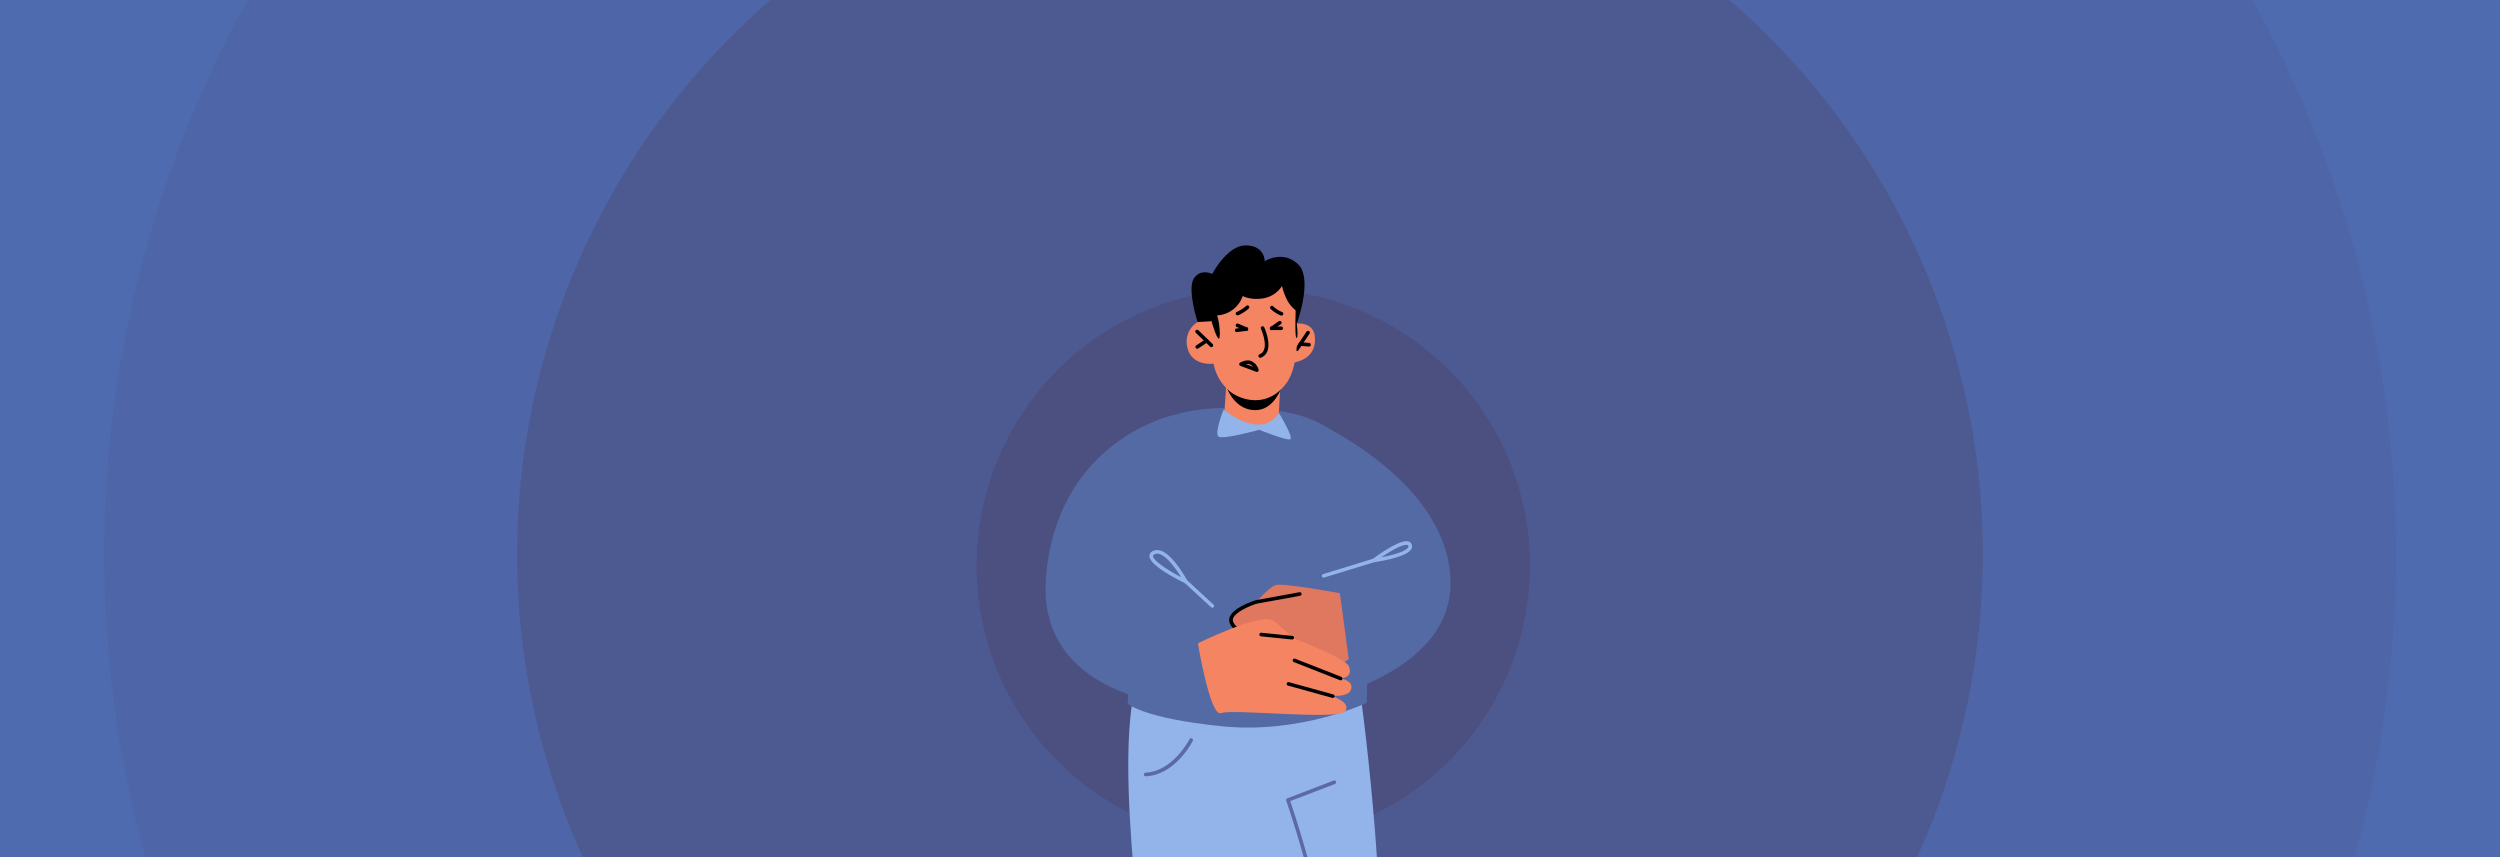
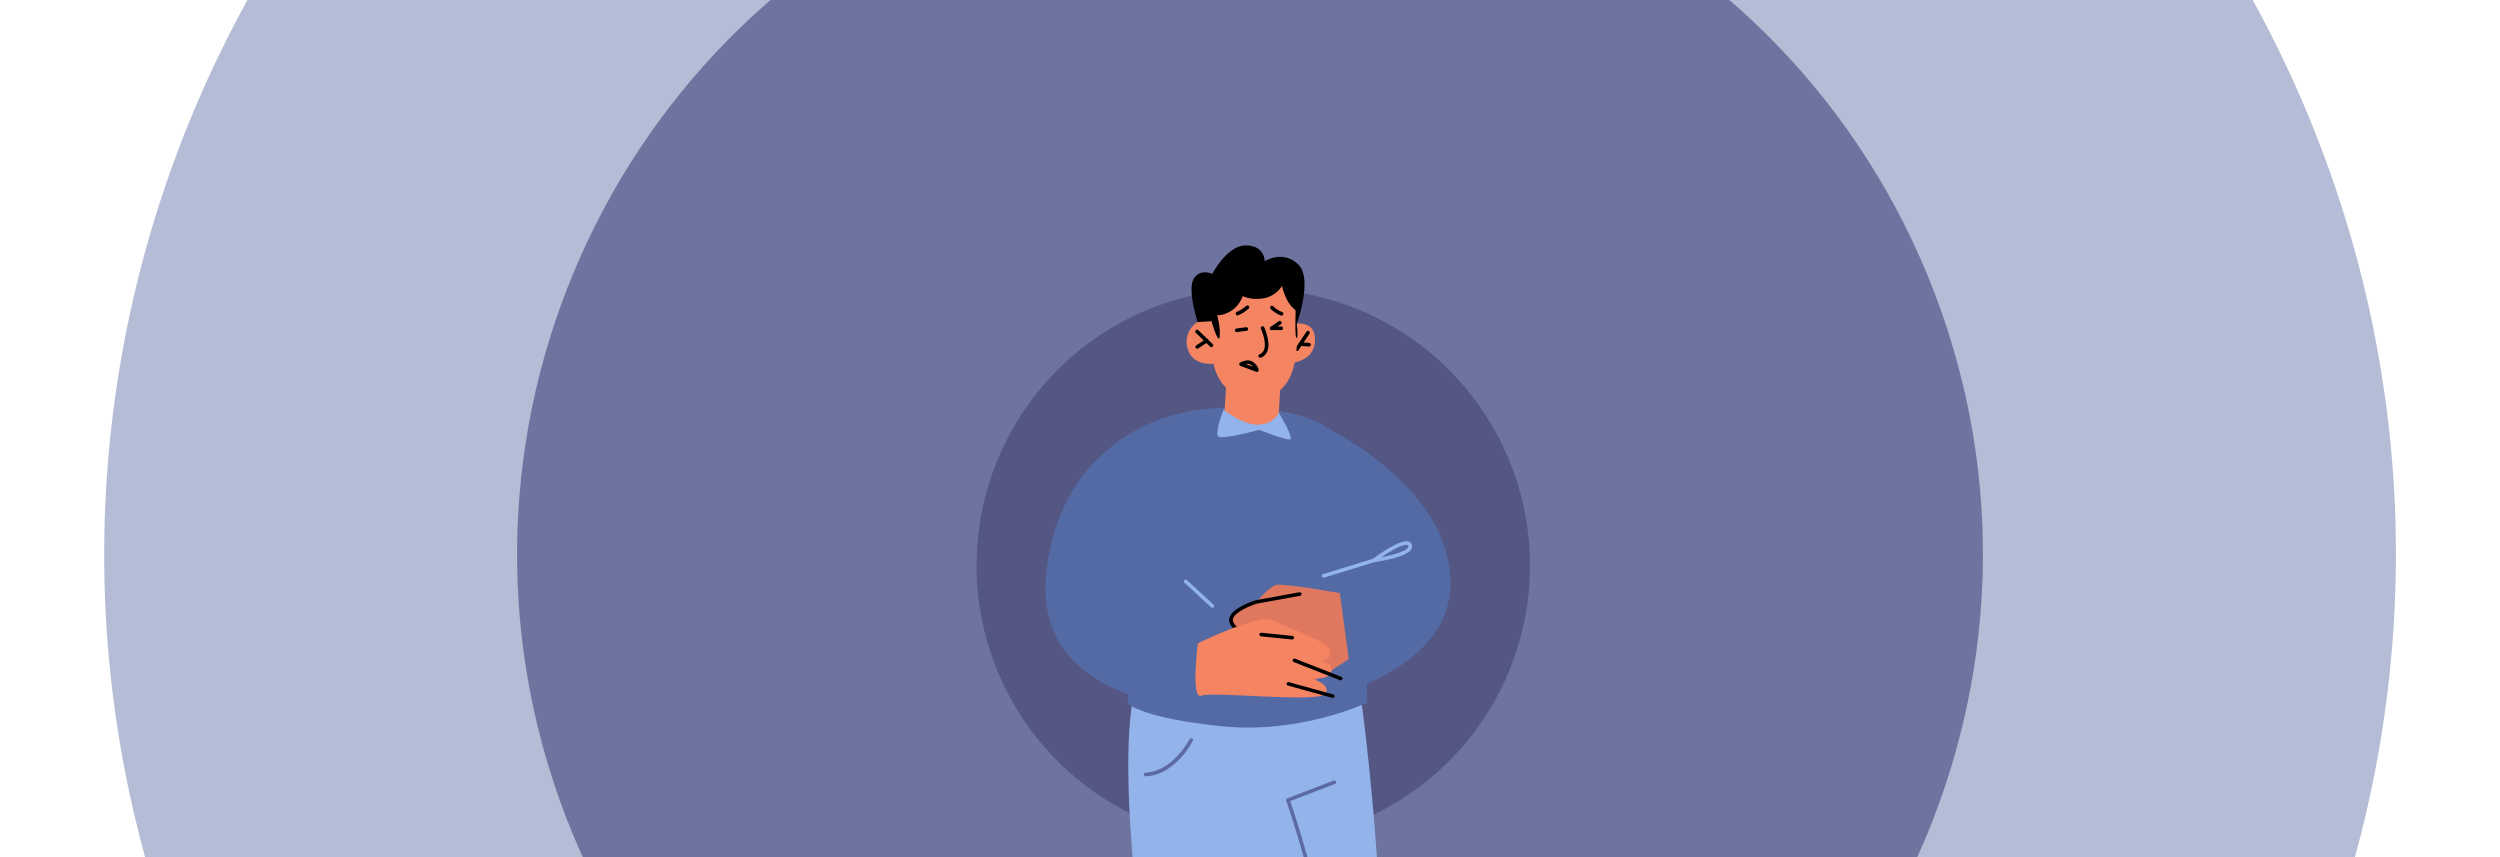
<svg xmlns="http://www.w3.org/2000/svg" viewBox="0 0 1458.54 500">
  <defs>
    <style>.aaa0366b-b3b1-415d-8903-9f3e720f2c41{fill:none;}.af0dc58d-f5f5-43ee-9d2e-ffb512041994{isolation:isolate;}.e0c55ebc-8e7a-440d-84b0-754224af2f95{clip-path:url(#a0b1243f-4a25-44a8-9d0f-7b9486a0e887);}.b89527f3-9d12-407e-b875-d18f2c832957{fill:#4e6baf;}.ad784406-ab25-471a-a444-5cd231927b1d{fill:#50619c;opacity:0.42;}.ad784406-ab25-471a-a444-5cd231927b1d,.b4d24225-0076-4d07-ac88-5a75b292b762,.e7130346-b4d5-4182-ace3-7bc43d34f3ab{mix-blend-mode:multiply;}.b4d24225-0076-4d07-ac88-5a75b292b762{fill:#4d5588;opacity:0.69;}.e7130346-b4d5-4182-ace3-7bc43d34f3ab{fill:#4d4d7a;opacity:0.75;}.ea5e6172-b7f1-425f-87f6-ce9554f310cb{fill:#92b4ea;}.fb526994-c82a-463c-816e-3f1d7d61b84d{fill:#536aa5;}.f144c83b-af12-4958-821f-56e07ba5d81c{fill:#f48462;}.fe3852c5-7265-47a3-b00c-3edb5c88d094{fill:#5c69a5;}.a367b2cd-6859-407f-b347-4a9ed34650ce{fill:#e0775f;}</style>
    <clipPath id="a0b1243f-4a25-44a8-9d0f-7b9486a0e887">
      <rect class="aaa0366b-b3b1-415d-8903-9f3e720f2c41" width="1458.54" height="500" />
    </clipPath>
  </defs>
  <title>trbuh</title>
  <g class="af0dc58d-f5f5-43ee-9d2e-ffb512041994">
    <g id="e67c7df8-7411-4700-a411-6b5c5e8a774c" data-name="OBJECTS">
      <g class="e0c55ebc-8e7a-440d-84b0-754224af2f95">
-         <rect class="b89527f3-9d12-407e-b875-d18f2c832957" x="-20.8" y="-27.81" width="1479.34" height="557.63" />
        <path class="ad784406-ab25-471a-a444-5cd231927b1d" d="M1347,68.19c140.94,341.15-21.35,732-362.49,872.91s-731.95-21.34-872.9-362.49,21.34-731.95,362.49-872.9S1206-272.95,1347,68.19Z" />
        <path class="b4d24225-0076-4d07-ac88-5a75b292b762" d="M1124.37,160.16c90.15,218.21-13.65,468.19-231.86,558.34S424.33,704.85,334.17,486.64,347.83,18.46,566-71.69,1034.22-58,1124.37,160.16Z" />
        <path class="e7130346-b4d5-4182-ace3-7bc43d34f3ab" d="M880.4,268.28a161.44,161.44,0,1,1-210.86-87.56A161.46,161.46,0,0,1,880.4,268.28Z" />
        <path class="ea5e6172-b7f1-425f-87f6-ce9554f310cb" d="M791.36,387.61s14.22,93.72,14.47,178.23c.22,72.27-1.71,187.51-7.87,191.56s-63.32,4.12-63.32,4.12-21.32,8-61.78,5c-29.37-2.23-33-6.62-33-6.62s26.59-149.56,27.77-176.51c1.15-26.09-20.6-152.25-1.48-194.06C683.77,350.74,791.36,387.61,791.36,387.61Z" />
        <path class="fb526994-c82a-463c-816e-3f1d7d61b84d" d="M751.93,240.81s28.72,4.61,38.24,25.94S797.45,410,797.45,410,759,428.38,712.83,423.72s-54.94-13.23-54.94-13.23l5.52-67s5.53-93.56,17.07-99.47C695.57,236.27,734.82,236.47,751.93,240.81Z" />
        <path class="f144c83b-af12-4958-821f-56e07ba5d81c" d="M748.82,190.21s17.79-6.39,18.35,7.13c.65,15.65-18,14.7-18,14.7Z" />
        <path d="M756.7,204.76a1,1,0,0,1-.59-.17,1.06,1.06,0,0,1-.29-1.47l6.37-9.58a1.06,1.06,0,1,1,1.76,1.17l-6.37,9.58A1.05,1.05,0,0,1,756.7,204.76Z" />
        <path d="M763.61,202.18l-5-.38a1.05,1.05,0,0,1-1-1.13,1,1,0,0,1,1.13-1l5,.37a1.07,1.07,0,0,1,1,1.14A1,1,0,0,1,763.61,202.18Z" />
        <path class="f144c83b-af12-4958-821f-56e07ba5d81c" d="M715.36,225.37l-1.22,18.21a38.48,38.48,0,0,0,15.6,4.87c11.85.9,16.27-5.91,16.27-5.91l1.17-21.36Z" />
-         <path d="M715.37,225.34s4.81,15.08,18.41,13.86c11-1,15-16.2,15-16.2Z" />
        <path class="f144c83b-af12-4958-821f-56e07ba5d81c" d="M755.22,175.63s5.64,33.79-4.78,48c-11.18,15.23-27.39,9.53-33.28,4.42A28,28,0,0,1,708,212.17s-11.58,1.61-14.84-7.95c-3.43-10,4.16-17.54,9.91-17.67s6.36,1,6.36,1l-1.06-10.57S745.48,140.3,755.22,175.63Z" />
        <path d="M706.75,202.53a1.05,1.05,0,0,1-.74-.29l-8.39-8.1a1.06,1.06,0,0,1,1.47-1.52l8.39,8.1a1.05,1.05,0,0,1-.73,1.81Z" />
        <path d="M698.51,203.45a1.07,1.07,0,0,1-.88-.47,1.05,1.05,0,0,1,.29-1.47l5.45-3.61a1.05,1.05,0,1,1,1.16,1.76l-5.44,3.61A1,1,0,0,1,698.51,203.45Z" />
-         <path d="M721,189.39a1.06,1.06,0,0,1,1.38-.56l5.18,2.2a1.05,1.05,0,1,1-.82,1.94l-5.18-2.19A1.06,1.06,0,0,1,721,189.39Z" />
        <path d="M747.5,187.67a1.06,1.06,0,0,0-1.47-.26l-4.61,3.23a1.06,1.06,0,1,0,1.21,1.73l4.61-3.23A1,1,0,0,0,747.5,187.67Z" />
        <path d="M740.87,191.5a1.06,1.06,0,0,1,1.06-1.05h5.63a1.06,1.06,0,0,1,0,2.11h-5.63A1.05,1.05,0,0,1,740.87,191.5Z" />
        <path d="M720.5,192.83a1.06,1.06,0,0,1,.91-1.19l5.58-.73a1.06,1.06,0,0,1,1.18.91,1,1,0,0,1-.91,1.18l-5.58.73A1,1,0,0,1,720.5,192.83Z" />
        <path d="M735.26,208.72a1.07,1.07,0,0,1-1-.66,1.06,1.06,0,0,1,.6-1.37,4.33,4.33,0,0,0,2.54-2.54c1.8-4.48-1.71-12.24-1.74-12.31a1.05,1.05,0,1,1,1.91-.89c.16.36,3.93,8.66,1.8,14a6.45,6.45,0,0,1-3.74,3.71A1.07,1.07,0,0,1,735.26,208.72Z" />
        <path d="M742,178.38a1,1,0,0,1,.79.35,16.66,16.66,0,0,0,5.24,3.33,1.05,1.05,0,1,1-.77,2,18.21,18.21,0,0,1-6-3.89,1.07,1.07,0,0,1,.09-1.49A1.05,1.05,0,0,1,742,178.38Z" />
        <path d="M727.81,178.18a1.06,1.06,0,0,1,.75,1.8,23.12,23.12,0,0,1-6.13,3.93,1.05,1.05,0,1,1-.85-1.93,22,22,0,0,0,5.48-3.48A1,1,0,0,1,727.81,178.18Z" />
        <path d="M706.81,187.41s3,10.49,4.35,10.15.07-16.69-3.77-17.57S706.81,187.41,706.81,187.41Z" />
        <path class="ea5e6172-b7f1-425f-87f6-ce9554f310cb" d="M713.84,239s-5.64,14-2.87,15.76,23.7-4,23.7-4,15.61,6.29,18,5.56-6.56-15.5-6.56-15.5S738.22,257.54,713.84,239Z" />
        <path class="fe3852c5-7265-47a3-b00c-3edb5c88d094" d="M735.44,758.88a1.25,1.25,0,0,1-.32,0,1.06,1.06,0,0,1-.68-1.33c16.41-51.28,40.84-139.91,40.83-173.9,0-45.32-24.62-115.83-24.87-116.54a1,1,0,0,1,.62-1.33l27.06-10.4a1.06,1.06,0,1,1,.76,2l-26.11,10c3,8.69,24.64,73.51,24.65,116.27,0,34.23-24.48,123.14-40.93,174.54A1.07,1.07,0,0,1,735.44,758.88Z" />
        <path d="M756.56,188.85s1,8-.12,8.3-.51-16.1-.51-16.1a18.56,18.56,0,0,1-4.74-5.53,35.26,35.26,0,0,1-3.26-8.67,16.12,16.12,0,0,1-11.06,7.24c-7.59,1.13-11.84-1.39-11.84-1.39a16.9,16.9,0,0,1-9.08,9.91c-7,2.92-9,.13-9,.13l-.19,4.67-8.06.49s-6.07-18.85-2.29-25.2,10.86-2.88,10.86-2.88S715.91,143,727,143.18s10.83,9.26,10.83,9.26,10.38-6.84,19.48,1.74C766.21,162.56,756.56,188.85,756.56,188.85Z" />
        <path class="fe3852c5-7265-47a3-b00c-3edb5c88d094" d="M668.29,452.88a1.06,1.06,0,0,1,0-2.11c15.9-.65,25.6-19.3,25.7-19.49a1.06,1.06,0,0,1,1.88,1c-.42.81-10.37,19.94-27.5,20.64Z" />
        <path d="M733.34,217a1.15,1.15,0,0,1-.37-.06l-9.3-3.47a1.06,1.06,0,0,1-.18-1.89c.16-.1,3.94-2.37,7-.71a8,8,0,0,1,3.82,4.83,1,1,0,0,1-.32,1A1.08,1.08,0,0,1,733.34,217ZM727,212.45l4.06,1.51a5.27,5.27,0,0,0-1.54-1.24A3.79,3.79,0,0,0,727,212.45Z" />
        <path class="fb526994-c82a-463c-816e-3f1d7d61b84d" d="M763,244s79,33.37,83.15,92-83.62,74-83.62,74l4.94-78.25Z" />
        <path class="fb526994-c82a-463c-816e-3f1d7d61b84d" d="M686,241.82S618.53,255,610.41,334.38c-8.87,86.59,112.87,80.11,112.87,80.11l2.53-30.67-35.74-49.17Z" />
        <path class="ea5e6172-b7f1-425f-87f6-ce9554f310cb" d="M801.56,328a1.06,1.06,0,0,1-.64-1.9c2.62-2,15.93-11.7,20.84-10.17a2.82,2.82,0,0,1,1.9,1.85,3.09,3.09,0,0,1-.35,2.71c-2.95,4.78-19.7,7.23-21.61,7.5Zm18.89-10.14c-2.93,0-9.38,3.74-14.58,7.29,6.49-1.24,14.17-3.39,15.64-5.77a1,1,0,0,0,.15-.93.71.71,0,0,0-.52-.5A2.4,2.4,0,0,0,820.45,317.88Z" />
        <path class="ea5e6172-b7f1-425f-87f6-ce9554f310cb" d="M772.22,337a1,1,0,0,1-1-.75,1.06,1.06,0,0,1,.7-1.32l29.34-9a1.07,1.07,0,0,1,1.32.7,1.05,1.05,0,0,1-.7,1.32l-29.34,9A.87.87,0,0,1,772.22,337Z" />
        <path class="ea5e6172-b7f1-425f-87f6-ce9554f310cb" d="M707.29,354.58a1.07,1.07,0,0,1-.71-.27L691.06,340a1.05,1.05,0,1,1,1.42-1.55L708,352.75a1.06,1.06,0,0,1,.06,1.49A1,1,0,0,1,707.29,354.58Z" />
-         <path class="ea5e6172-b7f1-425f-87f6-ce9554f310cb" d="M691.77,340.32a1.11,1.11,0,0,1-.46-.11c-3.43-1.65-20.57-10.17-20.72-15.73a3.15,3.15,0,0,1,1.9-2.91,5.72,5.72,0,0,1,4.47-.39c7.37,2.18,15.4,16.95,15.74,17.58a1,1,0,0,1-.17,1.23A1.06,1.06,0,0,1,691.77,340.32ZM675.1,323a3.27,3.27,0,0,0-1.59.41c-.82.45-.81.84-.8,1,.07,2.74,8.77,8.34,16.34,12.29-2.71-4.39-8-12.13-12.7-13.5A4.34,4.34,0,0,0,675.1,323Z" />
        <path class="a367b2cd-6859-407f-b347-4a9ed34650ce" d="M744.35,341.33c-4.21,1.33-11.27,9.81-11.27,9.81s-14.86,5.84-14.9,10.69,8.18,8.19,8.18,8.19-2.09,10.37-.55,13.8,6.88,20.22,16.64,22.34,44.44-21.63,44.44-21.63l-5.18-38.47S748.56,340,744.35,341.33Z" />
        <path d="M726.36,371.07a1,1,0,0,1-.43-.09c-.89-.4-8.62-4.06-8.81-9.11-.25-6.6,14-11.23,15.65-11.74l25.42-4.63a1.06,1.06,0,0,1,.37,2.08l-25.29,4.6c-5.42,1.7-14.18,5.84-14,9.6.12,3,5,6,7.25,7.13l10.71-2.5a1,1,0,0,1,1.26.79,1,1,0,0,1-.78,1.26l-11.07,2.59A1,1,0,0,1,726.36,371.07Z" />
-         <path class="f144c83b-af12-4958-821f-56e07ba5d81c" d="M698.85,375.3s35.73-17.54,43.49-13.44c3.7,2,11.53,10.18,11.53,10.18s31,11.84,33,16.53c3,7-4.75,7.3-4.75,7.3s6.33.86,6.35,4.94c0,6.64-12.29,5-12.29,5s12.3,3.51,8.74,9.07-66.24-1.5-72.53,1.16S698.85,375.3,698.85,375.3Z" />
+         <path class="f144c83b-af12-4958-821f-56e07ba5d81c" d="M698.85,375.3s35.73-17.54,43.49-13.44s31,11.84,33,16.53c3,7-4.75,7.3-4.75,7.3s6.33.86,6.35,4.94c0,6.64-12.29,5-12.29,5s12.3,3.51,8.74,9.07-66.24-1.5-72.53,1.16S698.85,375.3,698.85,375.3Z" />
        <path d="M754.71,372.69a1.06,1.06,0,0,1-1,.4l-18-1.84a1.06,1.06,0,0,1-.94-1.16,1.07,1.07,0,0,1,1.16-.94L754,371a1.07,1.07,0,0,1,.95,1.16A1.13,1.13,0,0,1,754.71,372.69Z" />
        <path d="M783,396.52a1.06,1.06,0,0,1-1.22.33l-26.94-10.58a1.06,1.06,0,0,1-.6-1.37,1.07,1.07,0,0,1,1.37-.59l26.94,10.57a1.06,1.06,0,0,1,.6,1.37A1.17,1.17,0,0,1,783,396.52Z" />
        <path d="M778.39,406.79a1.05,1.05,0,0,1-1.11.36l-26-7.2a1.05,1.05,0,0,1,.57-2l26,7.2a1.06,1.06,0,0,1,.74,1.3A1.09,1.09,0,0,1,778.39,406.79Z" />
      </g>
    </g>
  </g>
</svg>